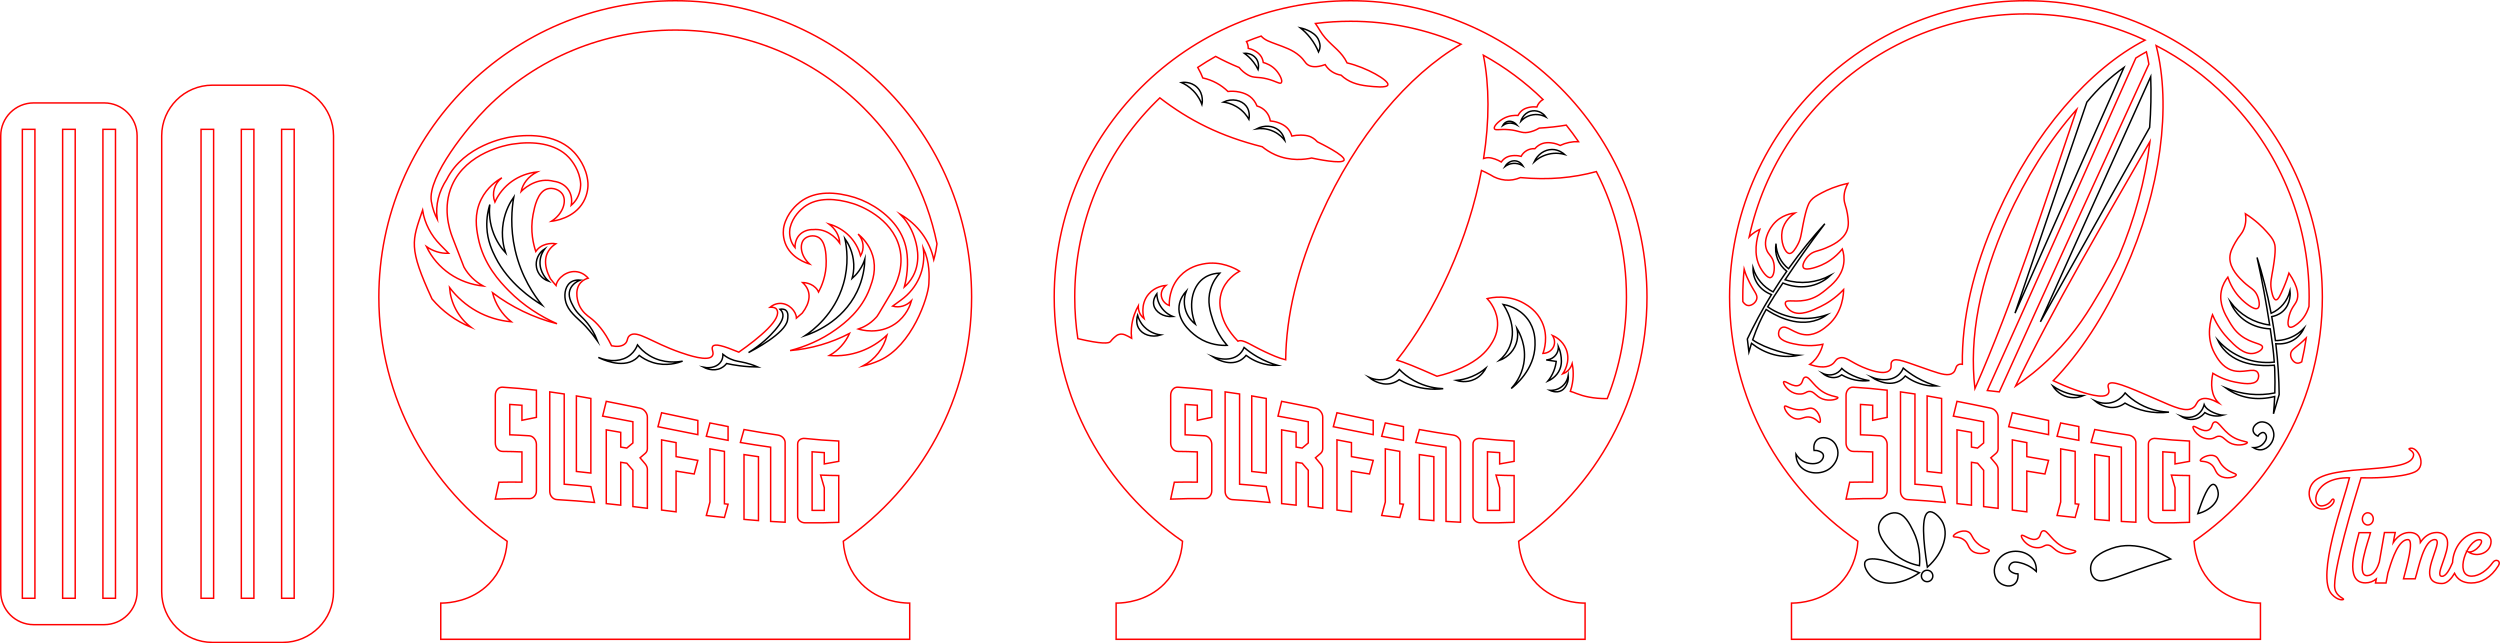
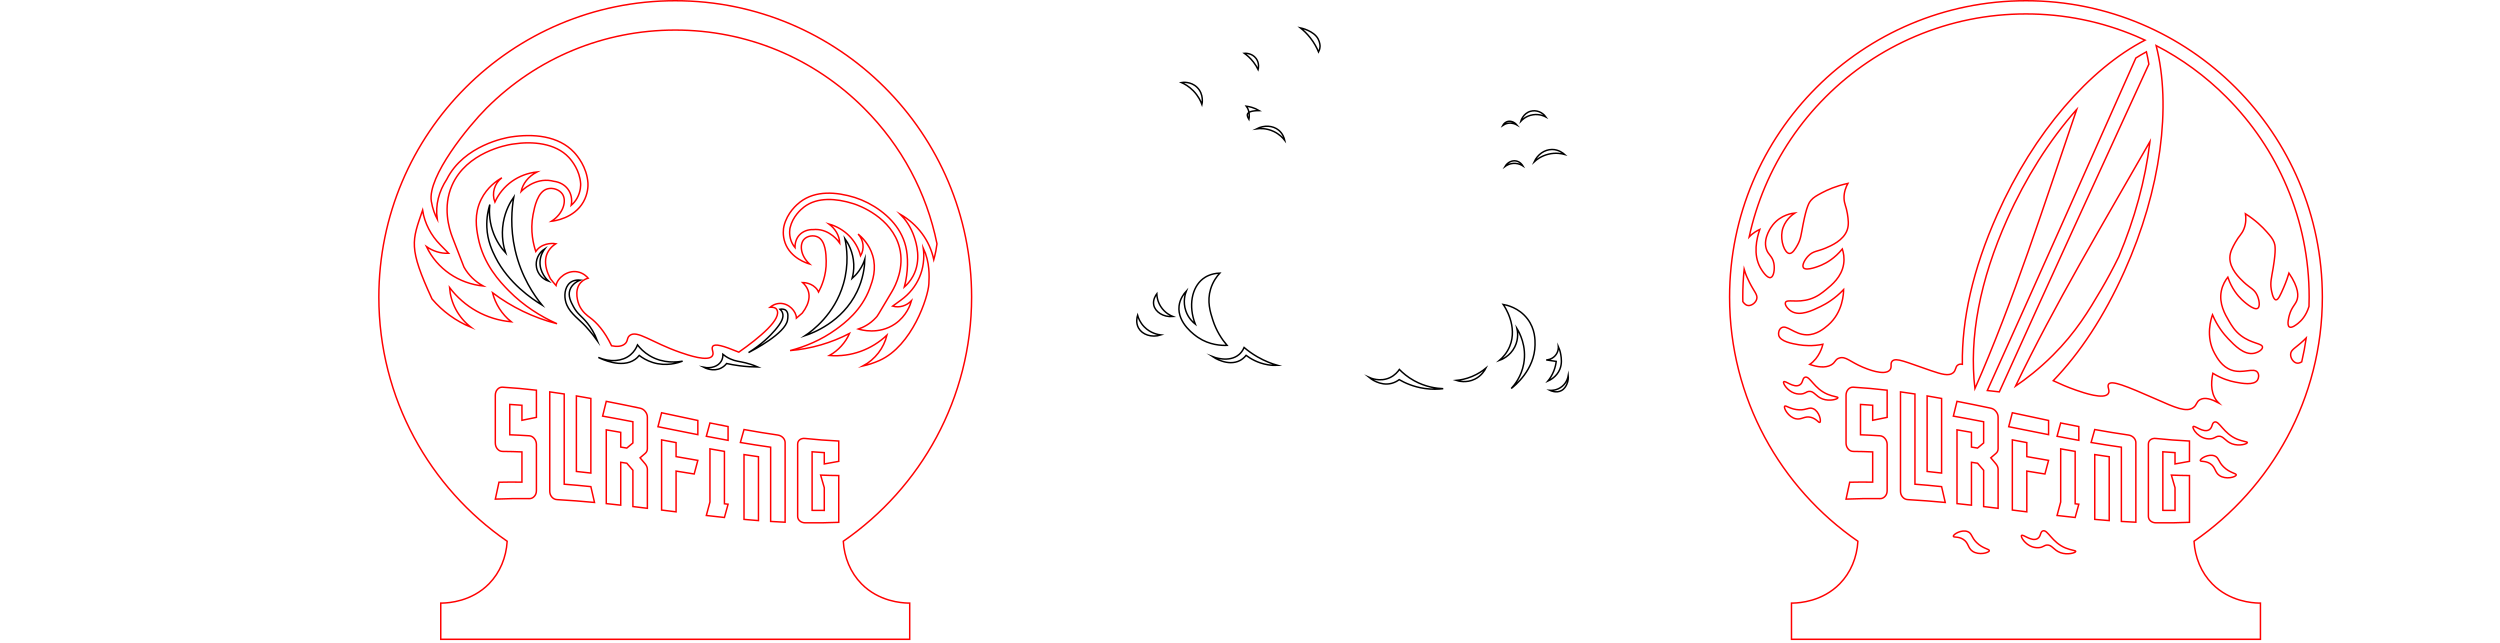
<svg xmlns="http://www.w3.org/2000/svg" version="1.1" id="Hawaii_Laser_Cut_01_3mm" x="0px" y="0px" viewBox="0 0 1691.299 435.091" enable-background="new 0 0 1691.299 435.091" xml:space="preserve">
-   <path fill="none" stroke="#FF0000" stroke-miterlimit="10" d="M225.639,400.331v-308.44c0-18.89-15.37-34.26-34.26-34.26  h-47.74c-18.89,0-34.25,15.37-34.25,34.26v308.44c0,18.89,15.36,34.26,34.25,34.26h47.74  C210.269,434.591,225.639,419.221,225.639,400.331z M136.011,404.741V246.111V87.481h8.504v317.259H136.011z   M163.262,404.741V246.111V87.481h8.504v317.259H163.262z M190.513,404.741V246.111V87.481h8.504v317.259  H190.513z" />
-   <path fill="none" stroke="#FF0000" stroke-miterlimit="10" d="M92.75,400.331v-308.44c0-12.3-9.97-22.26-22.26-22.26  h-47.74c-12.29,0-22.25,9.96-22.25,22.26v308.44c0,12.3,9.96,22.26,22.25,22.26h47.74  C82.78,422.591,92.75,412.631,92.75,400.331z M15.122,404.741V246.111V87.481h8.504v317.259H15.122z   M42.373,404.741V246.111V87.481h8.504v317.259H42.373z M69.624,404.741V246.111V87.481h8.504v317.259H69.624  z" />
  <path fill="none" stroke="#FF0000" stroke-miterlimit="10" d="M582.787,394.944  c-7.441-7.595-11.639-17.834-12.29-28.767c52.44-36.167,86.818-96.648,86.818-165.166  C657.315,90.275,567.54,0.5,456.805,0.5S256.294,90.275,256.294,201.01  c0,68.518,34.379,128.999,86.818,165.166c-0.651,10.933-4.849,21.172-12.29,28.767  c-11.801,12.046-27.312,12.935-31.376,13.043h-1.271v6.887V432.5h1.271h314.717h1.271v-17.626v-6.887h-1.271  C610.099,407.879,594.588,406.989,582.787,394.944z M399.726,329.215c0.823,3.571,1.647,7.142,2.47,10.704  c-8.452-0.794-16.894-1.448-25.335-1.915c-1.409-0.079-2.579-0.655-3.522-1.746  c-0.952-1.101-1.419-2.421-1.419-3.978V265.113c3.264,0.446,6.527,0.913,9.781,1.418v61.037  C387.713,328.025,393.714,328.59,399.726,329.215z M389.935,318.958v-51.107  c3.264,0.546,6.527,1.111,9.791,1.706v50.472C396.462,319.652,393.198,319.295,389.935,318.958z   M436.489,313.829c0.982,1.22,1.468,2.47,1.468,3.779v26.268c-3.264-0.407-6.527-0.794-9.791-1.18  v-24.532c-1.369-1.587-2.738-3.184-4.117-4.791c-1.369-0.208-2.738-0.417-4.117-0.625v29.006  c-3.254-0.367-6.517-0.714-9.781-1.052V290.795c3.264,0.546,6.527,1.111,9.781,1.686v9.97  c1.379,0.218,2.748,0.446,4.117,0.675c1.379-1.161,2.748-2.311,4.117-3.462v-14.344  c-6.825-1.319-13.66-2.609-20.485-3.809c0.823-3.353,1.647-6.686,2.47-9.999  c7.619,1.468,15.247,3.026,22.865,4.633c1.399,0.298,2.579,1.042,3.521,2.232  c0.942,1.2,1.419,2.47,1.419,3.839v21.238c0,1.359-0.486,2.46-1.468,3.284  c-1.151,0.982-2.311,1.974-3.472,2.976C434.177,311.091,435.338,312.46,436.489,313.829z   M472.101,311.458c-0.823,3.055-1.647,6.13-2.47,9.206c-4.077-0.645-8.164-1.3-12.251-1.964v27.567  c-3.264-0.397-6.527-0.803-9.791-1.21v-47.476c3.264,0.615,6.527,1.23,9.791,1.845v9.483  C462.29,309.762,467.201,310.625,472.101,311.458z M445.119,288.672  c0.823-3.154,1.647-6.299,2.47-9.434c8.174,1.746,16.348,3.512,24.512,5.218v9.593  C463.114,292.293,454.116,290.478,445.119,288.672z M480.295,339.621v-35.959  c3.264,0.585,6.527,1.151,9.791,1.706v35.454c0.823,0.099,1.647,0.188,2.47,0.288  c-0.823,2.986-1.647,5.972-2.47,8.978c-4.087-0.436-8.174-0.883-12.251-1.359  C478.658,345.682,479.471,342.646,480.295,339.621z M477.835,295.15c0.823-3.006,1.637-6.011,2.46-9.007  c4.087,0.833,8.174,1.647,12.261,2.43v9.325C487.646,297.015,482.735,296.092,477.835,295.15z   M500.869,299.346c0.823-2.926,1.647-5.853,2.47-8.759c7.619,1.379,15.237,2.639,22.865,3.73  c2.996,0.446,4.94,2.837,4.94,5.089v53.885c-3.264-0.149-6.527-0.318-9.791-0.526V302.53  C514.528,301.578,507.694,300.507,500.869,299.346z M513.12,308.978v43.221  c-3.264-0.248-6.527-0.526-9.781-0.823v-43.846C506.592,308.036,509.856,308.522,513.12,308.978z   M549.407,305.645v39.63c2.748,0.04,5.486,0.059,8.234,0.05v-15.376  c-0.823-2.827-1.647-5.674-2.47-8.531c4.087,0.169,8.174,0.268,12.251,0.298v31.654  c-7.618,0.347-15.237,0.436-22.865,0.317c-2.678-0.04-4.95-1.855-4.93-4.434V300.408  c-0.02-2.549,2.331-4.067,4.93-3.789c7.628,0.803,15.247,1.399,22.865,1.746v13.749  c-3.254,0.615-6.517,1.2-9.781,1.756v-7.658C554.892,306.052,552.154,305.863,549.407,305.645z   M628.389,192.122c-0.477,8.97-11.322,41.811-33.321,51.712c-4.156,1.865-8.015,3.026-11.269,3.77  c8.439-4.581,14.084-12.121,16.259-20.881c-10.329,9.707-24.127,14.954-38.955,13.789  c6.067-3.396,10.842-8.655,13.62-14.939c-12.229,6.353-25.909,10.414-40.215,11.606  c10.188-2.649,21-7.063,31.039-14.324c5.783-4.186,17.29-12.737,22.905-27.875  c1.885-5.069,4.702-12.995,1.895-22.22c-2.292-7.529-7.212-12.261-9.821-14.424  c3.693,3.95,4.501,9.889,1.677,14.731c-2.851-10.663-10.896-18.496-21.377-21.516  c4.136,3.13,6.998,7.549,7.271,12.856c-0.615-0.913-6.537-9.216-16.308-9.166  c-0.506,0-0.992,0.03-1.468,0.07c-3.67-0.149-7.192,1.19-9.474,3.64  c-1.994,2.143-3.055,5.158-3.016,8.521c-1.091-1.319-2.033-2.867-2.678-4.662  c-1.587-4.454-0.734-8.363-0.625-8.799c1.766-7.45,7.152-12.231,9.384-13.938  c9.091-6.983,22.034-5.834,33.073-2.381c0.177,0.065,0.087,0.036,1.151,0.367  c2.569,0.853,25.296,8.928,30.434,29.611c3.303,13.312-2.53,25.157-5.188,29.631  c-10.404,17.471-9.537,16.22-10.803,17.578c-4.067,4.474-8.779,6.656-11.854,7.728  c1.598,0.497,13.76,4.058,24.769-3.465c7.926-5.416,10.489-13.32,11.169-15.725  c-3.363,3.432-8.038,5.001-12.795,3.695l5.714-4.146c11.229-8.159,16.89-20.959,15.038-35.196  C629.153,177.57,628.667,186.865,628.389,192.122z M329.047,73.252  C363.171,39.128,408.544,20.34,456.805,20.34s93.634,18.788,127.758,52.913  c25.453,25.46,42.374,57.184,49.328,91.695c-0.199,1.559-0.451,3.164-0.77,4.816  c-0.405,2.094-0.881,4.06-1.394,5.913c-2.768-13.103-10.969-23.901-22.593-30.683  c3.065,3.164,7.093,8.293,9.454,15.544c1.151,3.536,5.03,15.324-0.923,26.298  c-1.901,3.505-4.248,5.901-5.853,7.323c2.731-10.303,2.618-20.699,0.913-27.53  c-0.854-3.422-2.129-6.57-3.802-9.533c-6.303-11.165-18.728-19.68-30.541-23.461  c-12.52-3.877-26.687-4.946-37.081,3.026c-2.113,1.617-8.779,7.212-10.952,16.358  c-0.367,1.548-1.061,6.101,0.764,11.229c3.76,10.535,15.088,13.927,16.546,14.344  c-6.2-5.714-6.845-13.312-3.68-16.715c2.137-2.305,6.27-2.967,9.186-1.577  c5.456,2.589,5.674,11.815,5.773,16.249c0.238,9.91-3.343,17.588-5.149,21.02  c-0.208-0.446-0.436-0.873-0.704-1.29c-3.333-5.059-9.612-5.148-10.098-5.148  c6.545,6.069,5.105,13.691-0.248,20.683c-1.2,1.121-2.51,2.262-3.938,3.422  c-0.057-4.537-5.079-10.158-11.17-9.979c-3.452,0.089-5.833,1.905-6.666,2.599  c1.607-0.079,3.512,0.099,4.365,1.319c4.404,6.279-11.894,19.512-25.504,29.065  c-10.981-4.513-16.08-5.833-17.618-3.958c-1.349,1.647,1.171,4.345-0.298,6.468  c-2.847,4.117-16.259-0.447-21.744-2.351c-19.374-6.736-29.075-15.287-34.095-11.467  c-2.242,1.706-0.972,3.898-3.531,5.882c-2.182,1.696-5.327,1.806-8.799,1.111  c-4.861-10.178-10.178-15.773-14.582-19.046c-1.567-1.171-5.456-3.849-7.499-8.819  c-0.248-0.605-3.73-9.424,1.181-14.84c1.686-1.865,3.779-2.668,5.079-3.035  c-0.814-0.962-3.194-3.482-7.113-4.256c-6.888-1.361-13.724,4.054-14.642,9.235  c-1.419-1.597-2.688-3.155-3.839-4.662c-4.742-8.964-4.953-17.966,3.69-23.619  c-0.556-0.099-7.738-1.21-12.499,3.918c-0.387,0.417-0.734,0.873-1.061,1.329  c-1.399-4.256-3.998-13.699-1.825-24.949c0.972-5.039,2.996-15.525,9.712-17.419  c3.71-1.04,8.216,0.593,10.168,3.561c2.956,4.484,0.764,13.025-7.4,18.352  c1.726-0.188,15.306-1.885,21.615-13.174c3.075-5.496,3.155-10.823,3.035-12.658  c-0.714-10.852-7.252-18.51-9.335-20.752c-10.53-11.307-27.638-12.786-43.032-10.396  c-2.897,0.452-31.482,5.409-43.165,28.645c-5.22,7.998-7.798,17.166-6.457,26.855  c-1.438-2.781-3.138-6.858-3.968-12.014C289.1,119.372,317.101,85.204,329.047,73.252z M292.264,202.25  c-16.069-34.863-13.533-39.184-6.378-60.045c1.387,8.942,5.725,17.047,11.924,23.351l5.714,5.823  c-5.512,0.187-10.677-1.489-15.025-4.557c7.26,15.225,21.979,24.985,38.436,26.688  c-5.525-3.053-9.964-7.312-13.055-12.816l-7.906-20.405c-2.172-5.615-6.557-20.237-0.218-34.789  c9.831-22.588,37.299-27.428,40.394-27.905c0.536-0.079,0.952-0.139,1.25-0.179  c12.851-1.979,28.396-0.613,37.398,9.047c2.212,2.381,7.43,8.878,8.015,17.707  c0.04,0.516,0.258,5.138-2.411,9.91c-1.081,1.925-2.45,3.512-3.948,4.811  c1.571-8.662-3.727-15.249-11.904-16.269c-0.536-0.149-1.091-0.268-1.667-0.367  c-11.12-1.934-19.473,6.398-20.356,7.311c1.152-5.282,4.769-10.132,10.763-13.253  c-12.614,1.398-23.253,8.897-28.51,20.415c-2.261-6.028-0.276-12.649,4.742-16.477  c-3.393,1.974-9.91,6.408-13.967,14.562c-4.98,9.979-3.293,19.562-2.123,25.702  c3.502,18.342,14.969,30.305,20.762,36.188c10.059,10.217,21.536,17.33,32.636,22.31  c-16.054-4.122-30.787-11.31-43.627-20.971c1.914,7.473,6.197,14.468,12.668,19.651  c-16.871-1.496-31.725-9.979-41.772-23.212c0.802,10.458,5.786,20.097,14.523,26.932  C308.362,217.186,299.332,210.592,292.264,202.25z M335.088,337.657c0.823-3.829,1.647-7.628,2.47-11.428  c5.178-0.129,10.366-0.139,15.545-0.05V305.725c-4.355-0.179-8.72-0.298-13.074-0.327  c-1.409-0.01-2.579-0.566-3.522-1.696c-0.952-1.131-1.419-2.47-1.419-4.027v-32.259  c0-1.547,0.466-2.877,1.419-3.968c0.942-1.081,2.113-1.587,3.522-1.498  c7.618,0.447,15.237,1.141,22.865,2.024v18.372c-3.264,0.615-6.527,1.28-9.791,1.994v-10.178  c-2.748-0.218-5.486-0.407-8.234-0.565v20.544c4.395,0.159,8.779,0.377,13.174,0.675  c1.339,0.089,2.48,0.724,3.432,1.885c0.942,1.171,1.419,2.5,1.419,4.008v31.188  c0,1.577-0.476,2.877-1.419,3.908c-0.952,1.042-2.093,1.557-3.432,1.528  C350.384,337.22,342.736,337.31,335.088,337.657z" />
  <path fill="none" stroke="#000000" stroke-miterlimit="10" d="M585.138,175.167c-0.179,5.536-1.222,13.567-5.333,22.111  c-9.995,20.768-30.221,28.143-35.111,29.778c4.735-3.187,19.864-14.238,25.889-35  c3.857-13.29,2.282-24.698,1-30.667c1.964,2.799,5.65,8.918,6,17.333c0.162,3.899-0.436,7.209-1.111,9.667  c1.43-1.25,3.152-2.999,4.778-5.333C583.316,180.087,584.473,177.253,585.138,175.167z M531.656,209.945  c-1.228-1.021-2.956-0.9-3.926-0.741c0.592,0.556,1.319,1.407,1.704,2.593  c0.971,2.991-0.757,6.495-5.111,11.556c-3.42,3.975-9.079,9.63-17.926,15.185  c3.329-1.714,24.894-12.982,26.37-22C533.032,214.925,533.585,211.547,531.656,209.945z M387.916,207.389  c-1.673-3.14-3.806-7.143-2.333-11.333c1.464-4.165,5.62-6.038,6.889-6.556  c-3.135-0.302-6.252,0.559-8.17,3.19c-2.788,3.824-2.623,9.49-0.813,13.67  c2.553,5.896,8.691,9.992,12.872,14.585c3.61,3.965,6.247,7.472,7.889,9.778  c-2.136-5.554-4.745-9.441-6.778-12C393.388,213.583,390.734,212.679,387.916,207.389z M365.36,176.611  c0.31-4.041,2.171-6.942,3.185-8.296c-4.28,2.746-6.49,7.757-5.586,12.605  c0.802,4.305,3.945,7.869,8.179,9.321C370.368,189.549,364.768,184.343,365.36,176.611z M347.582,133.278  c-2.167,3.098-5.709,9.033-7.111,17.333c-1.569,9.289,0.348,16.776,1.556,20.444  c-2.436-2.675-6.454-7.784-8.889-15.333c-2.384-7.391-2.163-13.756-1.778-17.333  c-1.072,3.469-2.286,8.814-2,15.333c0.409,9.316,3.661,15.99,5.778,20.222  c8.838,17.666,25.035,28.478,31.556,32.444c-5.211-6.404-14.067-19.039-18.222-37.333  C345.014,153.836,346.239,140.989,347.582,133.278z M439.434,240.611c-3.807-2.293-6.436-5.064-8.148-7.259  c-0.833,2.069-2.26,4.591-4.741,6.667c-5.486,4.59-13.885,5.126-21.778,1.778  c1.816,0.922,15.799,7.798,24.889,1.333c0.946-0.673,1.908-1.539,2.815-2.667  c2.065,1.592,5.078,3.494,9.037,4.741c9.265,2.918,17.351,0.252,20.296-0.889  C458.678,244.896,448.875,246.296,439.434,240.611z M494.101,242.833c-2.313-1.049-4.012-2.284-5.037-3.111  c0.035,1.3-0.157,3.073-1.185,4.741c-2.09,3.391-6.808,5.002-11.852,4  c0.766,0.404,6.35,3.235,11.704,0.593c1.81-0.893,3.044-2.141,3.827-3.127  c2.664,0.578,5.542,1.094,8.618,1.497c4.555,0.598,8.781,0.849,12.593,0.889  c-3.457-1.502-6.348-2.337-8.296-2.815C500.1,244.427,497.702,244.466,494.101,242.833z" />
-   <path fill="none" stroke="#FF0000" stroke-miterlimit="10" d="M1039.684,394.94  c-7.44-7.59-11.64-17.83-12.29-28.76c52.44-36.17,86.82-96.65,86.82-165.17  C1114.214,90.27,1024.444,0.5,913.704,0.5S713.194,90.27,713.194,201.01c0,68.52,34.38,129,86.82,165.17  c-0.65,10.93-4.85,21.17-12.29,28.76c-11.8,12.05-27.31,12.94-31.38,13.05h-1.27V432.5h317.26  v-24.51h-1.27C1066.994,407.88,1051.484,406.99,1039.684,394.94z M1043.874,67.3  c-1.89,1.14-3.39,2.91-4.16,5.08c-1.07-0.12-2.64-0.19-4.49,0.12c-3.6,0.6-6.35,2-8.25,5.6  c-2.13-0.14-6.1-0.07-10.05,2.19c-3.11,1.78-6.68,5.2-5.94,6.8c0.61,1.34,3.58,0.1,9.93,0.65  c6.73,0.57,8.34,2.59,12.93,1.78c2.6-0.46,5.13-1.41,7.48-2.86c6.46-0.36,12.52-1.04,18.29-2.01  c2.92,3.63,5.68,7.36,8.29,11.17c-4.38-0.13-8.62,0.77-12.44,2.58c-1.3-0.64-3.35-1.45-5.97-1.75  c-4.26-0.5-7.89,0.32-11.13,3.94c-3.85-0.26-7.49,1.76-9.3,5.18c-1.04-0.27-2.58-0.57-4.45-0.53  c-3.65,0.07-6.58,1.05-8.98,4.34c-2.42-1.47-6.19-2.93-8.87-2.92c-0.64,0.01-1.74,0.08-3.09,0.53  c4.02-25.51,3.95-49.43-0.15-69.85C1018.084,45.37,1031.654,55.4,1043.874,67.3z M819.794,282.34  c-3.27,0.62-6.53,1.28-9.79,2V274.16c-2.75-0.22-5.49-0.41-8.24-0.57v20.55  c4.4,0.16,8.78,0.38,13.18,0.67c1.34,0.09,2.48,0.73,3.43,1.89  c0.94,1.17,1.42,2.5,1.42,4.01v31.18c0,1.58-0.48,2.88-1.42,3.91  c-0.95,1.04-2.09,1.56-3.43,1.53c-7.66-0.11-15.31-0.02-22.96,0.33  c0.83-3.83,1.65-7.63,2.47-11.43c5.18-0.13,10.37-0.14,15.55-0.05V305.72  c-4.36-0.17-8.72-0.29-13.08-0.32c-1.41-0.01-2.58-0.57-3.52-1.7  c-0.95-1.13-1.42-2.47-1.42-4.03V267.41c0-1.54,0.47-2.87,1.42-3.96c0.94-1.09,2.11-1.59,3.52-1.5  c7.62,0.44,15.24,1.14,22.87,2.02V282.34z M826.184,198.36c2.67-9.14,10.27-13.71,12.38-14.89  c-2.67-1.66-12.58-7.38-24.88-4.84c-2.89,0.59-9.63,2.08-15.27,8.04c-7.47,7.9-7.44,17.79-7.38,20.01  c-3.24-1.2-5.39-4.15-5.42-7.35c-0.03-3.71,2.82-5.98,3.16-6.25  c-1.25,0.1-7.39,0.73-11.78,5.97c-5.89,7.01-3.26,15.85-3.06,16.47c-0.69-0.56-1.56-1.42-2.31-2.63  c-1.5-2.45-1.59-4.89-1.55-6c-1.63,2.89-4.07,8.12-4.64,15.08c-0.2,2.45-0.13,4.75,0.11,6.86  c-3.6-2.05-5.81-3.41-8.67-2.53c-0.63,0.2-1.1,0.45-1.49,0.73c-2.43,1.79-3.86,3.65-4.09,3.98  c-1,1.42-5.87,1.87-22.12-1.92c-1.38-9.21-2.09-18.59-2.09-28.08c0-49.85,19.41-96.71,54.66-131.96  c0.96-0.96,1.93-1.91,2.91-2.85c19.93,15.33,41.06,26.01,69.29,33.09c2.21,1.81,5.08,3.77,8.68,5.37  c10.45,4.63,20.32,3.2,24.74,2.24c2.36,0.51,20.88,4.43,21.92,1.41c1.04-3-15.82-11.27-18.02-12.34  c-2.13-2.39-4.32-3.35-5.43-3.74c-3.22-1.13-8.36-0.96-11.88-0.21c-1.51-4.95-4.62-7.36-8.98-8.98  c-2.24-0.83-4.22-1.12-5.58-1.22c-0.74-4.87-4.27-8.83-9-10.12c-2.39-5.72-6.4-8.22-11.74-9.41  c-3.27-0.73-6.07-0.61-7.9-0.4c-4.59-4.5-10.4-7.73-17.04-9.16c-0.69-1.82-1.89-4.52-3.41-7.14  c3.94-2.64,7.98-5.11,12.1-7.43c4.92,2.66,10.17,5.15,15.86,7.49c1.75,2.14,3.83,3.87,6.13,5.15  c4.07,2.27,6.25,0.9,12.8,2.56c6.18,1.57,8.58,3.71,9.59,2.65c1.22-1.27-1.02-5.67-3.38-8.37  c-2.99-3.44-6.72-4.8-8.77-5.37c-0.61-4.03-2.76-6.25-5.96-8c-1.65-0.9-3.16-1.34-4.2-1.58  c-0.01-1.65-0.46-3.21-1.21-4.6c3.27-1.33,6.58-2.56,9.92-3.7c2.51,2.82,5.72,3.77,10.11,5.43  c5.54,2.09,11.02,3.75,15.82,7.91c3.59,3.11,3.57,4.77,5.78,6.17c1.94,1.22,5.32,2.08,11.58-0.19  c2.43,3.97,6.35,6.4,10.8,7.14c4.87,4.62,10.73,6.53,17.95,7.33c4.44,0.49,13,1.44,13.7-0.77  c0.92-2.95-14.41-11.81-27.59-14.86c-3.65-7.55-9.35-10.76-14.67-16.79c-3.11-3.53-4.57-6.81-6.73-9.88  c7.82-0.98,15.76-1.49,23.77-1.49c26.14,0,51.46,5.34,74.71,15.51  c-35.65,20.66-71.1,62.43-94.84,115.71c-16.05,35.91-23.48,68.51-23.8,97.79  c-4.62-1.07-9.71-3.42-13.85-5.34c-9.78-4.53-15.1-8.92-18.44-7.25c-7.06-7.37-9.63-13.32-10.85-17.63  C825.704,209.91,824.364,204.6,826.184,198.36z M856.624,269.56v50.47c-3.26-0.38-6.53-0.73-9.79-1.07  v-51.11C850.094,268.4,853.364,268.96,856.624,269.56z M833.764,338  c-1.41-0.08-2.58-0.65-3.53-1.74c-0.95-1.1-1.41-2.42-1.41-3.98v-67.17  c3.26,0.45,6.52,0.92,9.78,1.42v61.04c6.01,0.45,12.01,1.02,18.02,1.64  c0.82,3.58,1.65,7.15,2.47,10.71C850.644,339.12,842.204,338.47,833.764,338z M894.854,303.45  c0,1.36-0.48,2.46-1.47,3.29c-1.15,0.98-2.31,1.97-3.47,2.97c1.16,1.38,2.32,2.75,3.47,4.12  c0.99,1.22,1.47,2.47,1.47,3.78V343.88c-3.26-0.41-6.53-0.8-9.79-1.18V318.16  c-1.37-1.58-2.74-3.18-4.12-4.79c-1.36-0.21-2.73-0.41-4.11-0.62v29  c-3.26-0.36-6.52-0.71-9.78-1.05v-49.9c3.26,0.54,6.52,1.11,9.78,1.68v9.97  c1.38,0.22,2.75,0.45,4.11,0.68c1.38-1.17,2.75-2.32,4.12-3.47v-14.34  c-6.82-1.32-13.66-2.61-20.48-3.81c0.82-3.35,1.64-6.69,2.47-10c7.62,1.47,15.24,3.03,22.86,4.63  c1.4,0.3,2.58,1.05,3.52,2.24c0.95,1.2,1.42,2.47,1.42,3.83V303.45z M926.534,320.66  c-4.08-0.64-8.17-1.3-12.25-1.96v27.57c-3.27-0.4-6.53-0.81-9.8-1.21v-47.48  c3.27,0.62,6.53,1.23,9.8,1.85V308.91c4.91,0.85,9.82,1.72,14.72,2.55  C928.174,314.51,927.354,317.59,926.534,320.66z M929.004,294.05c-8.99-1.76-17.99-3.57-26.99-5.38  c0.83-3.15,1.65-6.3,2.47-9.43c8.18,1.74,16.35,3.51,24.52,5.22V294.05z M946.984,350.09  c-4.09-0.44-8.17-0.89-12.25-1.36c0.82-3.05,1.64-6.08,2.46-9.11V303.66  c3.26,0.59,6.53,1.15,9.79,1.71v35.45c0.82,0.1,1.65,0.19,2.47,0.29  C948.634,344.09,947.804,347.08,946.984,350.09z M949.454,297.9c-4.91-0.89-9.82-1.81-14.72-2.75  c0.82-3.01,1.64-6.01,2.46-9.01c4.09,0.84,8.17,1.65,12.26,2.43V297.9z M970.024,352.2  c-3.27-0.25-6.53-0.53-9.79-0.82V307.53c3.26,0.51,6.52,0.99,9.79,1.45V352.2z   M988.044,353.29c-3.26-0.15-6.53-0.32-9.79-0.53V302.53c-6.83-0.95-13.66-2.02-20.49-3.18  c0.83-2.93,1.65-5.86,2.47-8.76c7.62,1.38,15.24,2.64,22.87,3.73c3,0.44,4.94,2.83,4.94,5.09  V353.29z M972.154,254.54c-0.24-0.1-0.47-0.2-0.71-0.31c-13.04-5.74-21.39-9.25-26.41-10.54  c12.93-16.33,24.76-35.99,35.2-59.28c10.46-23.25,17.78-46.7,22.02-69.11  c1.7,0.74,3.63,1.66,5.98,2.94c6.13,4.04,13.62,4.8,20.36,1.9c19.29,1.73,35.48,0.22,51.38-4.06  c13.3,25.97,20.35,54.91,20.35,84.93c0,23.89-4.47,47.1-13,68.67  c-9.61,0.06-16.27-1.68-20.78-3.46c-1.23-0.49-2.65-1.06-4.18-1.49  c0.33-0.96,0.62-1.96,0.88-3c1.68-6.78,1.02-12.51,0.39-15.77  c-0.32,1.07-1.17,3.35-3.37,5.19c-1.1,0.92-2.2,1.45-3.03,1.76  c0.38-0.52,5.69-8.07,2.33-16.58c-2.51-6.36-8.12-8.91-9.28-9.4  c0.24,0.36,2.22,3.42,1.01,6.93c-1.04,3.02-4.02,5.14-7.47,5.25  c0.77-2.09,3.93-11.46-0.65-21.32c-3.45-7.44-9.37-10.99-11.93-12.48c-10.85-6.3-22.06-4.03-25.13-3.3  c1.63,1.79,7.39,8.53,7.02,18.05c-0.25,6.5-3.21,11.1-5.13,13.91c-2.8,4.1-7.79,9.59-18.99,14.82  C983.294,251.47,977.604,253.3,972.154,254.54z M1024.324,312.11c-3.26,0.62-6.52,1.2-9.78,1.76  v-7.66c-2.75-0.16-5.49-0.35-8.24-0.56v39.63c2.75,0.03,5.49,0.05,8.24,0.04v-15.37  c-0.83-2.83-1.65-5.68-2.47-8.53c4.08,0.17,8.17,0.27,12.25,0.3V353.37  c-7.62,0.35-15.24,0.44-22.87,0.32c-2.68-0.04-4.95-1.86-4.93-4.44v-48.84  c-0.02-2.55,2.33-4.07,4.93-3.79c7.63,0.8,15.25,1.4,22.87,1.74V312.11z" />
-   <path fill="none" stroke="#000000" stroke-miterlimit="10" d="M807.26,61.389c-2.945-3.001-6.006-4.665-8-5.556  c0.599-0.101,6.243-0.953,10.556,3.222c4.868,4.713,3.409,11.347,3.333,11.667  C812.357,68.56,810.692,64.886,807.26,61.389z M879.704,18.833c1.98,1.566,4.357,3.744,6.667,6.667  c2.823,3.571,4.575,7.027,5.667,9.667c0.392-0.775,0.953-2.136,1-3.889c0-0,0.064-2.388-1.333-5  C888.805,20.859,880.331,18.966,879.704,18.833z M785.26,207.352c-2.247-3.537-2.604-6.98-2.667-8.593  c-0.624,0.834-2.805,3.957-2.074,7.556c0.939,4.621,6.345,8.373,13.037,7.852  C792.101,213.593,788.076,211.785,785.26,207.352z M769.593,213.278c-0.324,1.065-1.392,5.036,0.667,8.667  c2.535,4.471,8.811,6.66,15.111,4.667c-1.686-0.202-7.003-1.059-11.333-5.556  C771.24,218.15,770.083,215,769.593,213.278z M1025.741,108.907c-2.832-0.565-5.891,0.902-7.556,3.704  c0.765-0.558,3.354-2.297,6.963-2.074c2.462,0.152,4.254,1.147,5.111,1.704  C1029.999,111.802,1028.551,109.468,1025.741,108.907z M1037.89,109.5c1.428-1.323,4.665-3.968,9.63-5.185  c4.98-1.221,9.085-0.367,10.963,0.148c-0.943-0.83-4.066-3.36-8.518-3.333  C1044.934,101.16,1040.223,104.442,1037.89,109.5z M1037.075,77.648c4.345-0.666,7.664,0.912,8.741,1.482  c-2.404-3.37-6.577-4.9-10.37-3.852c-5.009,1.384-6.52,6.48-6.593,6.741  C1029.653,81.155,1032.445,78.358,1037.075,77.648z M1026.149,84.49c-1.797-2.135-4.484-2.981-6.667-2.167  c-1.63,0.608-2.477,1.957-2.778,2.5c0.694-0.474,1.824-1.106,3.333-1.389  C1023.013,82.877,1025.384,84.064,1026.149,84.49z M830.112,233.648c-3.515-4.129-7.275-9.831-9.63-17.185  c-1.705-5.324-4.011-12.526-1.482-20.889c1.552-5.13,4.331-8.739,6.222-10.815  c-6.155,0.235-9.814,2.614-11.407,3.852c-7.62,5.92-9.966,18.343-5.185,30.667  c-1.438-1.13-4.671-3.99-6.37-8.889c-2.227-6.418-0.3-11.944,0.296-13.482  c-1.695,1.855-4.325,5.323-4.889,10.074c-1.393,11.726,11.117,20.141,12.889,21.333  C818.239,233.483,826.294,233.784,830.112,233.648z M946.704,249.945c-0.943,1.391-2.964,3.933-6.445,5.556  c-6.653,3.101-13.085,0.252-14.111-0.222c0.974,0.805,7.456,5.999,15.111,4.111  c2.268-0.559,4.048-1.594,5.333-2.556c3.663,2.116,9.584,4.907,17.333,6  c4.899,0.691,9.168,0.511,12.444,0.111c-4.301-0.155-11.836-1.031-19.778-5.444  C952.233,255.077,948.983,252.272,946.704,249.945z M1047.149,257.833c1.445-0.65,6.02-2.933,8.111-8  c1.596-3.866,1.013-7.576,0.667-9.778c-0.381-2.422-1.089-4.356-1.667-5.667  c0.035,0.545,0.187,3.697-2.222,6.333c-2.363,2.585-5.438,2.757-6,2.778c2.259,0.333,4.518,0.667,6.778,1  c-0.206,1.738-0.655,4.025-1.667,6.556C1049.94,254.08,1048.374,256.335,1047.149,257.833z M844.927,80.722  c0.188-1.004,0.89-5.349-1.778-8.889c-3.122-4.143-9.616-5.532-15.555-2.778  c2.053,0.272,5.314,0.975,8.778,3C841.225,74.894,843.808,78.771,844.927,80.722z M1016.927,205.945  c0.948,1.353,10.037,14.764,4.444,28.333c-1.845,4.475-4.715,7.583-7,9.556  c1.27-0.452,7.221-2.723,10.444-9.222c2.773-5.592,1.789-10.811,1.444-12.333  c1.456,2.379,6.811,11.753,4.556,23.889c-1.605,8.638-6.254,14.306-8.444,16.667  c2.336-1.815,15.855-12.659,16.111-29.444c0.05-3.266,0.164-10.747-5.111-17.667  C1027.571,208.113,1019.192,206.347,1016.927,205.945z M1060.927,254.241  c-0.161,0.939-0.873,4.431-4.074,7.111c-3.481,2.914-7.423,2.79-8.296,2.741  c0.487,0.239,4.296,2.031,7.778,0.148c2.129-1.151,3.084-3.108,3.556-4.074  C1061.117,257.652,1061.033,255.31,1060.927,254.241z M985.223,257.352  c1.175,0.378,6.73,2.029,12.593-0.889c4.599-2.289,6.73-6.068,7.407-7.408  c-2.055,1.699-5.16,3.892-9.333,5.63C991.673,256.441,987.892,257.096,985.223,257.352z M848.038,42.056  c1.377,1.787,2.38,3.513,3.111,5c0.132-0.496,1.042-4.169-1.333-7.444c-2.854-3.935-7.753-3.578-8-3.556  C843.615,37.344,845.898,39.279,848.038,42.056z M865.038,88.055c-3.91-3.193-9.806-3.534-15-0.889  c1.914-0.261,6.583-0.632,11.667,1.778c3.898,1.848,6.278,4.495,7.444,6  C868.832,93.548,867.898,90.391,865.038,88.055z M841.671,235.085c-0.999,2.324-2.323,3.783-3.333,4.667  c-6.786,5.935-17.507,1.756-18,1.556c0.687,0.466,10.43,6.865,18.556,2.556  c1.185-0.628,2.683-1.669,4.111-3.445c2.873,2.144,7.818,5.179,14.555,6.333  c2.515,0.431,4.809,0.519,6.778,0.445c-3.813-1.088-8.579-2.849-13.667-5.778  C847.047,239.332,844.06,237.112,841.671,235.085z" />
+   <path fill="none" stroke="#000000" stroke-miterlimit="10" d="M807.26,61.389c-2.945-3.001-6.006-4.665-8-5.556  c0.599-0.101,6.243-0.953,10.556,3.222c4.868,4.713,3.409,11.347,3.333,11.667  C812.357,68.56,810.692,64.886,807.26,61.389z M879.704,18.833c1.98,1.566,4.357,3.744,6.667,6.667  c2.823,3.571,4.575,7.027,5.667,9.667c0.392-0.775,0.953-2.136,1-3.889c0-0,0.064-2.388-1.333-5  C888.805,20.859,880.331,18.966,879.704,18.833z M785.26,207.352c-2.247-3.537-2.604-6.98-2.667-8.593  c-0.624,0.834-2.805,3.957-2.074,7.556c0.939,4.621,6.345,8.373,13.037,7.852  C792.101,213.593,788.076,211.785,785.26,207.352z M769.593,213.278c-0.324,1.065-1.392,5.036,0.667,8.667  c2.535,4.471,8.811,6.66,15.111,4.667c-1.686-0.202-7.003-1.059-11.333-5.556  C771.24,218.15,770.083,215,769.593,213.278z M1025.741,108.907c-2.832-0.565-5.891,0.902-7.556,3.704  c0.765-0.558,3.354-2.297,6.963-2.074c2.462,0.152,4.254,1.147,5.111,1.704  C1029.999,111.802,1028.551,109.468,1025.741,108.907z M1037.89,109.5c1.428-1.323,4.665-3.968,9.63-5.185  c4.98-1.221,9.085-0.367,10.963,0.148c-0.943-0.83-4.066-3.36-8.518-3.333  C1044.934,101.16,1040.223,104.442,1037.89,109.5z M1037.075,77.648c4.345-0.666,7.664,0.912,8.741,1.482  c-2.404-3.37-6.577-4.9-10.37-3.852c-5.009,1.384-6.52,6.48-6.593,6.741  C1029.653,81.155,1032.445,78.358,1037.075,77.648z M1026.149,84.49c-1.797-2.135-4.484-2.981-6.667-2.167  c-1.63,0.608-2.477,1.957-2.778,2.5c0.694-0.474,1.824-1.106,3.333-1.389  C1023.013,82.877,1025.384,84.064,1026.149,84.49z M830.112,233.648c-3.515-4.129-7.275-9.831-9.63-17.185  c-1.705-5.324-4.011-12.526-1.482-20.889c1.552-5.13,4.331-8.739,6.222-10.815  c-6.155,0.235-9.814,2.614-11.407,3.852c-7.62,5.92-9.966,18.343-5.185,30.667  c-1.438-1.13-4.671-3.99-6.37-8.889c-2.227-6.418-0.3-11.944,0.296-13.482  c-1.695,1.855-4.325,5.323-4.889,10.074c-1.393,11.726,11.117,20.141,12.889,21.333  C818.239,233.483,826.294,233.784,830.112,233.648z M946.704,249.945c-0.943,1.391-2.964,3.933-6.445,5.556  c-6.653,3.101-13.085,0.252-14.111-0.222c0.974,0.805,7.456,5.999,15.111,4.111  c2.268-0.559,4.048-1.594,5.333-2.556c3.663,2.116,9.584,4.907,17.333,6  c4.899,0.691,9.168,0.511,12.444,0.111c-4.301-0.155-11.836-1.031-19.778-5.444  C952.233,255.077,948.983,252.272,946.704,249.945z M1047.149,257.833c1.445-0.65,6.02-2.933,8.111-8  c1.596-3.866,1.013-7.576,0.667-9.778c-0.381-2.422-1.089-4.356-1.667-5.667  c0.035,0.545,0.187,3.697-2.222,6.333c-2.363,2.585-5.438,2.757-6,2.778c2.259,0.333,4.518,0.667,6.778,1  c-0.206,1.738-0.655,4.025-1.667,6.556C1049.94,254.08,1048.374,256.335,1047.149,257.833z M844.927,80.722  c0.188-1.004,0.89-5.349-1.778-8.889c2.053,0.272,5.314,0.975,8.778,3C841.225,74.894,843.808,78.771,844.927,80.722z M1016.927,205.945  c0.948,1.353,10.037,14.764,4.444,28.333c-1.845,4.475-4.715,7.583-7,9.556  c1.27-0.452,7.221-2.723,10.444-9.222c2.773-5.592,1.789-10.811,1.444-12.333  c1.456,2.379,6.811,11.753,4.556,23.889c-1.605,8.638-6.254,14.306-8.444,16.667  c2.336-1.815,15.855-12.659,16.111-29.444c0.05-3.266,0.164-10.747-5.111-17.667  C1027.571,208.113,1019.192,206.347,1016.927,205.945z M1060.927,254.241  c-0.161,0.939-0.873,4.431-4.074,7.111c-3.481,2.914-7.423,2.79-8.296,2.741  c0.487,0.239,4.296,2.031,7.778,0.148c2.129-1.151,3.084-3.108,3.556-4.074  C1061.117,257.652,1061.033,255.31,1060.927,254.241z M985.223,257.352  c1.175,0.378,6.73,2.029,12.593-0.889c4.599-2.289,6.73-6.068,7.407-7.408  c-2.055,1.699-5.16,3.892-9.333,5.63C991.673,256.441,987.892,257.096,985.223,257.352z M848.038,42.056  c1.377,1.787,2.38,3.513,3.111,5c0.132-0.496,1.042-4.169-1.333-7.444c-2.854-3.935-7.753-3.578-8-3.556  C843.615,37.344,845.898,39.279,848.038,42.056z M865.038,88.055c-3.91-3.193-9.806-3.534-15-0.889  c1.914-0.261,6.583-0.632,11.667,1.778c3.898,1.848,6.278,4.495,7.444,6  C868.832,93.548,867.898,90.391,865.038,88.055z M841.671,235.085c-0.999,2.324-2.323,3.783-3.333,4.667  c-6.786,5.935-17.507,1.756-18,1.556c0.687,0.466,10.43,6.865,18.556,2.556  c1.185-0.628,2.683-1.669,4.111-3.445c2.873,2.144,7.818,5.179,14.555,6.333  c2.515,0.431,4.809,0.519,6.778,0.445c-3.813-1.088-8.579-2.849-13.667-5.778  C847.047,239.332,844.06,237.112,841.671,235.085z" />
  <path fill="none" stroke="#FF0000" stroke-miterlimit="10" d="M1496.587,394.944  c-7.441-7.595-11.639-17.834-12.29-28.767c52.44-36.167,86.818-96.648,86.818-165.166  C1571.115,90.275,1481.34,0.5,1370.604,0.5s-200.511,89.775-200.511,200.51  c0,68.518,34.379,128.999,86.818,165.166c-0.651,10.933-4.849,21.172-12.29,28.767  c-11.801,12.046-27.312,12.935-31.376,13.043h-1.271v6.887V432.5h1.271h314.717h1.271v-17.626v-6.887  h-1.271C1523.899,407.879,1508.388,406.989,1496.587,394.944z M1313.525,329.215  c0.823,3.571,1.647,7.142,2.47,10.704c-8.452-0.794-16.894-1.448-25.336-1.915  c-1.408-0.079-2.579-0.655-3.521-1.746c-0.952-1.101-1.418-2.421-1.418-3.978V265.113  c3.264,0.446,6.527,0.913,9.781,1.418v61.037C1301.512,328.025,1307.514,328.59,1313.525,329.215z   M1303.734,318.958v-51.107c3.264,0.546,6.527,1.111,9.791,1.706v50.472  C1310.261,319.652,1306.998,319.295,1303.734,318.958z M1346.816,276.144  c1.399,0.298,2.579,1.042,3.522,2.232c0.942,1.2,1.419,2.47,1.419,3.839v21.238  c0,1.359-0.486,2.46-1.468,3.284c-1.151,0.982-2.311,1.974-3.472,2.976  c1.161,1.379,2.321,2.748,3.472,4.117c0.982,1.22,1.468,2.47,1.468,3.779v26.268  c-3.264-0.407-6.527-0.794-9.791-1.18v-24.532c-1.369-1.587-2.738-3.184-4.117-4.791  c-1.369-0.208-2.738-0.417-4.117-0.625v29.006c-3.254-0.367-6.517-0.714-9.781-1.052V290.795  c3.264,0.546,6.527,1.111,9.781,1.686v9.97c1.379,0.218,2.748,0.446,4.117,0.675  c1.379-1.161,2.748-2.311,4.117-3.462v-14.344c-6.825-1.319-13.66-2.609-20.485-3.809  c0.823-3.353,1.647-6.686,2.47-9.999C1331.569,272.979,1339.198,274.537,1346.816,276.144z   M1357.956,148.187c12.34-27.706,28.5-53.25,46.733-73.893c0.079-0.099,0.169-0.188,0.258-0.278  c-21.982,64.33-42.953,130.069-68.884,188.884C1332.046,228.31,1339.386,189.741,1357.956,148.187z   M1331.312,359.719c2.827,1.21,2.281,3.75,5.892,7.321c4.285,4.246,8.769,4.345,8.601,5.525  c-0.218,1.448-7.132,3.303-11.398,0.337c-3.264-2.281-2.49-5.644-6.269-8.035  c-3.333-2.113-6.497-1.091-6.656-2.044C1321.273,361.514,1327.145,357.943,1331.312,359.719z   M1394.094,339.621v-35.959c3.264,0.585,6.527,1.151,9.791,1.706v35.454  c0.823,0.099,1.647,0.188,2.47,0.288c-0.823,2.986-1.647,5.972-2.47,8.978  c-4.087-0.436-8.174-0.883-12.251-1.359C1392.458,345.682,1393.271,342.646,1394.094,339.621z   M1391.634,295.15c0.823-3.006,1.637-6.011,2.46-9.007c4.087,0.833,8.174,1.647,12.261,2.43v9.325  C1401.445,297.015,1396.535,296.092,1391.634,295.15z M1397.368,370.73  c3.938,1.607,6.984,1.617,6.944,2.311c-0.05,0.913-5.476,2.599-10.356,0.843  c-4.762-1.706-5.773-5.525-9.265-5.138c-1.954,0.218-2.48,1.547-5.396,1.766  c-0.526,0.03-2.371,0.129-4.404-0.556c-4.851-1.637-8.055-6.765-7.281-7.718  c0.913-1.121,6.726,4.385,10.694,2.202c2.579-1.418,1.786-4.652,3.75-5.287  C1385.325,358.102,1388.142,366.94,1397.368,370.73z M1385.901,311.458  c-0.823,3.055-1.647,6.13-2.47,9.206c-4.077-0.645-8.164-1.3-12.251-1.964v27.567  c-3.264-0.397-6.527-0.803-9.791-1.21v-47.476c3.264,0.615,6.527,1.23,9.791,1.845v9.483  C1376.09,309.762,1381,310.625,1385.901,311.458z M1385.901,294.049  c-8.987-1.756-17.985-3.571-26.982-5.377c0.823-3.154,1.647-6.299,2.47-9.434  c8.174,1.746,16.348,3.512,24.512,5.218V294.049z M1414.668,299.346  c0.823-2.926,1.647-5.853,2.47-8.759c7.619,1.379,15.237,2.639,22.865,3.73  c2.996,0.446,4.94,2.837,4.94,5.089v53.885c-3.264-0.149-6.527-0.318-9.791-0.526V302.53  C1428.328,301.578,1421.493,300.507,1414.668,299.346z M1426.919,308.978v43.221  c-3.264-0.248-6.527-0.526-9.781-0.823v-43.846C1420.392,308.036,1423.656,308.522,1426.919,308.978z   M1463.206,305.645v39.63c2.748,0.04,5.486,0.059,8.234,0.05v-15.376  c-0.823-2.827-1.647-5.674-2.47-8.531c4.087,0.169,8.174,0.268,12.251,0.298v31.654  c-7.618,0.347-15.237,0.436-22.865,0.317c-2.678-0.04-4.95-1.855-4.93-4.434V300.408  c-0.02-2.549,2.331-4.067,4.93-3.789c7.628,0.803,15.247,1.399,22.865,1.746v13.749  c-3.254,0.615-6.517,1.2-9.781,1.756v-7.658C1468.692,306.052,1465.954,305.863,1463.206,305.645z   M1501.457,321.666c-3.264-2.272-2.5-5.644-6.269-8.035c-3.343-2.103-6.498-1.091-6.656-2.034  c-0.208-1.319,5.664-4.881,9.83-3.105c2.827,1.21,2.282,3.75,5.892,7.321  c4.285,4.236,8.769,4.335,8.591,5.515C1512.627,322.777,1505.723,324.642,1501.457,321.666z   M1510.038,300.269c-4.762-1.716-5.783-5.535-9.265-5.148c-1.954,0.218-2.49,1.547-5.396,1.766  c-7.738,0.575-12.598-7.142-11.686-8.273c0.913-1.121,6.726,4.394,10.694,2.212  c2.579-1.419,1.786-4.662,3.75-5.297c3.273-1.051,6.091,7.797,15.316,11.576  c3.938,1.617,6.984,1.627,6.944,2.311C1520.345,300.328,1514.918,302.025,1510.038,300.269z   M1557.157,244.807c-1.458,0.853-2.659,1.121-3.829,0.704c-2.172-0.784-3.869-3.531-3.67-5.992  c0.238-3.055,3.254-4.018,8.63-9.037c0.536-0.496,1.2-1.121,1.925-1.845  C1559.429,234.083,1558.407,239.47,1557.157,244.807z M1506.07,65.545  c17.598,17.598,31.416,38.082,41.068,60.898c9.979,23.609,15.048,48.697,15.048,74.568  c0,2.103-0.05,4.196-0.109,6.289c-1.978,6.487-5.379,9.83-7.321,11.388  c-1.159,0.929-4.343,3.483-5.926,2.511c-1.957-1.202-0.288-7.07,0-8.083  c1.43-5.028,3.691-6.774,4.85-9.405c1.44-3.269,1.609-8.878-5.144-18.958  c-0.745,2.469-1.911,5.949-3.674,9.993c-2.16,4.956-3.624,8.24-5.155,8.11  c-2.051-0.175-3.036-6.379-3.164-7.182c-0.744-4.662,0.119-7.291,1.309-14.493  c2.073-12.559,1.28-15.475,0.675-17.072c-0.972-2.619-2.361-4.226-5.109-7.341  c-2.857-3.244-7.46-7.777-14.324-12.142c0.387,2.678,0.506,6.418-1.052,10.287  c-1.468,3.651-3.293,4.593-5.773,9.047c-1.865,3.363-3.631,6.537-3.72,10.297  c-0.169,7.589,6.537,13.918,9.384,16.606c4.454,4.196,7.241,4.722,9.156,9.047  c1.359,3.075,2.034,7.509,0.327,8.65c-2.668,1.796-10.049-5.158-10.803-5.882  c-2.817-2.688-6.795-7.41-9.454-15.158c-1.518,1.944-3.551,5.109-4.395,9.384  c-1.696,8.561,2.53,15.773,5.218,20.336c1.766,3.006,3.849,6.557,7.946,9.722  c7.261,5.615,14.562,5.238,14.701,7.867c0.089,1.726-2.976,3.67-5.793,4.206  c-6.755,1.28-13.064-5.317-17.489-9.95c-3.016-3.155-7.241-8.372-10.555-16.12  c-0.833,2.331-4.95,14.523,1.448,26.149c1.677,3.045,4.98,9.057,11.428,11.279  c7.817,2.688,15.039-2.004,17.608,1.528c1.101,1.508,0.853,3.829-0.05,5.228  c-2.411,3.76-10.594,2.202-14.969,1.379c-3.581-0.685-9.067-2.202-15.227-5.992  c-1.478,7.182-1.329,14.81,3.859,19.998c-4.712-2.46-9.255-4.067-12.608-2.103  c-2.49,1.458-2.004,3.522-4.404,5.287c-4.742,3.492-12.549-0.099-24.988-5.585  c-21.447-9.444-30.226-12.846-32.329-10.287c-1.349,1.647,1.171,4.355-0.298,6.468  c-2.847,4.117-16.259-0.436-21.744-2.351c-6.041-2.093-11.15-4.375-15.455-6.398  c18.024-18.709,34.273-43.102,48.092-73.903c24.988-55.551,31.952-112.273,21.506-152.845  C1476.112,39.852,1492.024,51.488,1506.07,65.545z M1454.378,96.544  c-2.976,25.067-10.217,51.603-20.99,77.167c-4.087,8.372-8.085,15.664-11.686,21.814  c-8.66,14.771-17.271,29.244-32.904,44.818c-9.434,9.424-18.441,16.249-25.266,20.901  c26.268-54.738,59.36-110.16,90.926-165.424C1454.427,96.058,1454.407,96.296,1454.378,96.544z   M1453.753,43.394c-35.354,76.909-67.693,147.608-101.173,221.719l-8.134-0.923  c33.479-74.181,66.175-147.508,100.508-224.953c2.371-1.498,4.761-2.897,7.132-4.196  C1452.721,37.749,1453.276,40.547,1453.753,43.394z M1188.445,202.379c-0.675,2.381-3.224,4.365-5.535,4.345  c-1.428-0.02-2.599-0.913-3.849-2.649c-0.02-1.022-0.04-2.043-0.04-3.065  c0-6.329,0.307-12.618,0.913-18.848c1.071,3.75,2.619,6.855,3.561,8.749  C1186.779,197.479,1189.279,199.433,1188.445,202.379z M1231.17,285.756  c-0.784,0.536-2.222-2.46-6.061-3.422c-4.325-1.091-6.24,1.786-10.138,0.992  c-5.099-1.042-8.511-7.331-7.609-8.482c0.734-0.942,3.899,2.232,9.92,2.42  c5.079,0.159,6.547-1.994,9.374-0.774C1230.813,278.286,1232.271,285.002,1231.17,285.756z   M1233.055,269.934c-4.762-1.716-5.773-5.535-9.255-5.148c-1.954,0.218-2.49,1.547-5.406,1.766  c-0.526,0.04-2.371,0.139-4.404-0.556c-4.851-1.637-8.055-6.765-7.281-7.708  c0.913-1.131,6.726,4.385,10.694,2.202c2.579-1.418,1.786-4.662,3.75-5.297  c3.274-1.052,6.091,7.797,15.316,11.576c3.938,1.617,6.984,1.627,6.944,2.311  C1243.362,269.993,1237.936,271.69,1233.055,269.934z M1244.324,242.218  c-2.976,0.922-2.46,2.976-5.585,4.702c-3.998,2.212-9.384,1.359-14.423-0.387  c6.527-4.434,8.571-12.211,8.918-13.62c-7.103,1.409-12.767,0.913-16.358,0.308  c-4.385-0.744-12.608-2.133-13.561-6.508c-0.347-1.617,0.228-3.879,1.786-4.91  c3.631-2.411,8.769,4.504,17.033,4.702c6.815,0.159,12.013-4.325,14.642-6.587  c10.049-8.68,10.436-21.546,10.465-24.006c-5.803,6.101-11.586,9.523-15.515,11.428  c-5.753,2.797-13.967,6.795-19.86,3.234c-2.45-1.488-4.643-4.365-3.958-5.962  c1.042-2.411,7.757,0.476,16.517-2.252c4.94-1.538,8.134-4.147,10.833-6.339  c4.107-3.353,10.584-8.63,11.983-17.251c0.694-4.305-0.109-7.986-0.863-10.327  c-5.178,6.329-10.565,9.374-14.136,10.912c-0.952,0.417-10.297,4.365-12.182,1.756  c-1.2-1.667,0.982-5.595,3.323-7.995c3.303-3.393,6.111-2.917,11.735-5.297  c3.601-1.528,12.102-5.119,14.572-12.291c1.23-3.561,0.685-7.152,0.109-10.952  c-0.774-5.039-2.153-6.557-2.262-10.495c-0.109-4.166,1.309-7.628,2.599-10.009  c-7.956,1.706-13.848,4.355-17.657,6.398c-3.66,1.964-5.525,2.986-7.351,5.099  c-1.111,1.29-2.877,3.75-5.307,16.239c-1.389,7.162-1.498,9.93-3.819,14.037  c-1.3,2.301-3.293,5.833-5.466,5.634c-3.145-0.278-6.121-8.233-4.901-15.019  c1.309-7.242,7.083-11.328,8.66-12.37c-1.538,0.159-9.364,1.111-14.88,7.986  c-0.754,0.932-6.765,8.63-4.513,16.189c1.3,4.335,4.176,4.801,5.148,9.821  c0.784,4.057-0.069,9.106-2.153,9.692c-2.311,0.655-5.674-4.325-6.993-6.696  c-4.99-8.968-2.52-19.631-0.367-25.871c-1.409,0.645-4.484,2.192-7.182,5.099  c2.5-11.556,6.071-22.875,10.713-33.866c9.652-22.816,23.471-43.3,41.068-60.898  c17.598-17.598,38.082-31.416,60.898-41.068c23.609-9.979,48.697-15.048,74.568-15.048  c25.871,0,50.958,5.069,74.568,15.048c2.024,0.863,4.027,1.756,6.011,2.678  c-37.319,19.145-75.133,62.208-100.002,118.007c-16.695,37.378-23.986,71.145-23.599,101.282  c-1.171-0.208-2.162-0.099-3.016,0.476c-1.924,1.29-1.101,3.522-3.234,5.287  c-2.936,2.44-7.847,0.952-14.989-1.468c-16.983-5.763-23.56-9.027-26.159-6.468  c-1.726,1.706,0.159,4.146-1.766,6.17c-3.789,4.008-15.564-0.942-18.223-2.053  C1251.546,244.747,1248.699,240.859,1244.324,242.218z M1248.887,337.657  c0.823-3.829,1.647-7.628,2.47-11.428c5.178-0.129,10.366-0.139,15.545-0.05V305.725  c-4.355-0.179-8.72-0.298-13.074-0.327c-1.409-0.01-2.579-0.566-3.522-1.696  c-0.952-1.131-1.419-2.47-1.419-4.027v-32.259c0-1.547,0.466-2.877,1.419-3.968  c0.942-1.081,2.113-1.587,3.522-1.498c7.619,0.447,15.237,1.141,22.865,2.024v18.372  c-3.264,0.615-6.527,1.28-9.791,1.994v-10.178c-2.748-0.218-5.486-0.407-8.234-0.565v20.544  c4.395,0.159,8.779,0.377,13.174,0.675c1.339,0.089,2.48,0.724,3.432,1.885  c0.942,1.171,1.419,2.5,1.419,4.008v31.188c0,1.577-0.476,2.877-1.419,3.908  c-0.952,1.042-2.093,1.557-3.432,1.528C1264.184,337.22,1256.536,337.31,1248.887,337.657z" />
-   <path fill="none" stroke="#000000" stroke-miterlimit="10" d="M1558.715,222.055  c-3.385,7.141-10.537,11.321-19.074,10.5c1.486,12.335,2.147,23.867,2.263,34.388  c-1.285,4.334-2.57,8.667-3.855,13.001c0.303-3.094,0.622-7.051,0.821-11.7  c-11.59,2.919-23.381,1.322-33.043-5.745c10.605,4.405,21.993,5.571,33.131,3.339  c0.159-5.019,0.146-10.026-0.045-14.873c-0.021-0.545,0.067-1.897-0.308-3.91  c-0.346,0.034-0.815,0.076-1.391,0.117c-5.931,0.422-23.137,0.66-33.054-11.117  c-1.327-1.576-2.645-3.512-3.778-5.889c9.81,10.825,23.656,16.354,38.208,14.823  c-0.519-7.407-1.448-14.435-2.701-22.51c-11.844-0.5-22.395-6.803-27.063-18.202  c6.519,8.564,15.886,14.182,26.653,15.592c-2.52-15.855-4.852-29.019-8.542-45.703  c3.535,11.092,6.895,23.745,9.536,37.796c6.493-2.824,11.024-8.383,12.797-15.241  c0.099,0.877,0.863,8.837-5,14c-2.71,2.387-5.687,3.172-7.386,3.463  c1.034,5.723,1.898,11.44,2.501,16.237c2.313-0.009,5.475-0.314,8.996-1.589  C1553.643,226.929,1557.039,223.823,1558.715,222.055z M1185.711,229.908  c2.915-8.445,5.842-14.744,9.124-20.565c4.113,2.802,19.791,12.636,34.949,6.937  c1.928-0.725,4.025-1.768,6.176-3.287c-13.568,4.544-28.155,2.795-40.098-5.438  c2.74-4.692,6.031-9.729,10.299-16.081c11.027,4.542,23.236,3.187,32.224-5.189  c-9.415,5-20.277,6.261-30.747,2.997c8.512-12.619,15.528-22.945,26.906-37.924  c-7.88,8.622-16.257,18.745-24.565,30.448c-5.231-4.13-8.27-10.252-8.485-16.972  c-1.13,7.088,1.437,14.167,7.274,18.687c-3.147,4.496-6.2,9.098-9.234,13.964  c-6.714-3.383-11.499-9.281-13.584-16.201c-0.189,8.05,4.484,14.981,12.472,18.01  c-6.45,10.498-11.833,20.615-16.31,30.053c0.35,2.903,0.699,5.806,1.049,8.709  c0.453-1.617,1.036-3.575,1.757-5.787c9.084,7.088,20.202,10.495,31.818,8.146  C1211.413,240.211,1194.456,236.149,1185.711,229.908z M1284.826,257.817  c1.184-0.628,2.683-1.668,4.111-3.444c2.873,2.144,7.818,5.179,14.556,6.333  c2.515,0.431,4.808,0.519,6.778,0.444c-3.813-1.088-8.579-2.849-13.667-5.778  c-3.624-2.087-6.612-4.306-9-6.333c-0.999,2.324-2.323,3.783-3.333,4.667  c-6.786,5.935-17.507,1.756-18,1.556C1266.958,255.727,1276.701,262.127,1284.826,257.817z   M1437.694,265.827c-0.943,1.391-2.964,3.933-6.444,5.556c-6.653,3.101-13.085,0.253-14.111-0.222  c0.974,0.805,7.456,5.999,15.111,4.111c2.268-0.559,4.048-1.595,5.333-2.556  c8.831,5.101,19.159,7.406,29.778,6.111c-4.3-0.155-11.836-1.031-19.778-5.444  C1443.222,270.959,1439.972,268.154,1437.694,265.827z M1246.009,249.237  c-0.596,0.879-1.872,2.485-4.071,3.51c-4.203,1.959-8.266,0.16-8.915-0.14  c0.615,0.509,4.71,3.79,9.546,2.597c1.433-0.353,2.558-1.007,3.369-1.614  c5.579,3.223,12.104,4.679,18.812,3.861C1262.034,257.352,1251.076,254.413,1246.009,249.237z   M1388.773,261.18c0.656,1.045,3.85,5.881,10.216,7.416c4.994,1.203,9.056-0.32,10.436-0.911  C1402.176,267.631,1394.959,265.438,1388.773,261.18z M1491.16,273.796  c-0.264,1.054-1.215,4.259-4.296,6.518c-4.92,3.609-10.781,1.513-11.259,1.333  c0.606,0.408,5.009,3.267,10.222,1.63c3.232-1.015,5.089-3.229,5.778-4.148  c3.643,2.264,8.021,2.903,12.148,1.778C1502.052,280.859,1493.157,278.728,1491.16,273.796z   M1304.789,346.389c-5.238,1.922-3.717,19.644-0.889,37.333c11.333-10.047,14.699-23.09,9.926-31.111  C1311.907,349.387,1307.691,345.324,1304.789,346.389z M1497.51,327.695  c-3.336-0.393-7.342,9.537-10.638,19.806c8.82-2.311,14.178-8.399,13.797-14.005  C1500.516,331.242,1499.358,327.913,1497.51,327.695z M1261.947,379.819  c-1.699,2.582,1.293,7.614,3.995,10.219c6.719,6.479,20.187,6.179,32.556-2.561  C1281.92,380.685,1265.014,375.158,1261.947,379.819z M1282.567,346.981  c-4.424-0.406-9.249,2.636-10.963,6.667c-3.292,7.739,5.822,16.916,8.296,19.407  c6.524,6.569,14.3,8.792,18.667,9.63c0.497-6.285,0.027-14.758-4.148-23.259  C1291.885,354.267,1288.577,347.533,1282.567,346.981z M1303.734,385.778  c-2.137,0-3.87,1.733-3.87,3.87c0,2.137,1.733,3.87,3.87,3.87c2.137,0,3.87-1.733,3.87-3.87  C1307.604,387.511,1305.872,385.778,1303.734,385.778z M1428.493,371.056  c-3.501,1.279-12.806,4.678-14,11.778c-0.433,2.576,0.056,6.506,2.667,8.667  c5.764,4.771,16.298-2.951,51.334-13.333C1463.109,374.88,1445.329,364.905,1428.493,371.056z   M1355.234,375.426c-3.455,2.36-6.608,7-5.975,12.047c0.166,1.323,0.894,5.086,4.246,7.273  c2.229,1.454,6.496,2.785,9.432,0.309c2.812-2.372,2.302-6.464,2.252-6.82  c-0.682,0.012-1.833-0.059-3.085-0.625c-0.931-0.42-2.478-1.119-2.888-2.633  c-0.386-1.429,0.403-2.98,1.388-3.811c1.751-1.478,4.354-0.875,6.555-0.333  c2.3,0.567,6.265,1.946,10.458,5.756c0.095-1.733,0.005-5.022-2.014-7.978  C1371.489,372.586,1361.532,371.125,1355.234,375.426z M1238.449,297.405  c-2.328-1.29-6.68-2.31-9.43,0.372c-2.634,2.569-1.83,6.613-1.754,6.964  c0.679-0.061,1.832-0.073,3.122,0.401c0.959,0.352,2.552,0.937,3.07,2.418  c0.626,1.792-0.919,3.675-1.109,3.902c-2.342,2.783-7.151,2.459-9.881,1.676  c-4.394-1.262-6.743-4.676-7.479-5.857c0.03,1.736,0.357,5.009,2.584,7.812  c4.539,5.713,14.576,6.452,20.547,1.708c3.276-2.603,6.086-7.458,5.091-12.447  C1242.948,303.045,1241.95,299.345,1238.449,297.405z M1533.189,286.009  c-0.827-0.336-3.263-1.141-5.636,0.101c-1.578,0.826-3.751,2.883-3.265,5.408  c0.466,2.418,3.023,3.458,3.246,3.545c0.216-0.402,0.634-1.051,1.374-1.598  c0.55-0.406,1.464-1.081,2.482-0.825c1.232,0.31,1.716,1.867,1.772,2.057  c0.693,2.334-1.259,4.903-2.703,6.14c-2.323,1.991-5.097,2.047-6.028,2.023  c0.981,0.622,2.931,1.645,5.318,1.433c4.865-0.433,8.974-5.771,8.522-10.855  C1538.023,290.649,1536.344,287.291,1533.189,286.009z M1455.012,51.87  c-24.881,55.286-49.761,110.571-74.642,165.857c24.634-43.829,49.267-87.658,73.901-131.487  C1455.151,74.81,1455.399,63.34,1455.012,51.87z M1411.805,69.091c-16.207,47.593-32.413,95.187-48.62,142.78  c24.575-55.422,49.15-110.844,73.725-166.267C1427.873,52.026,1419.35,59.844,1411.805,69.091z" />
-   <path fill="none" stroke="#FF0000" stroke-miterlimit="10" d="M1585.374,405.525  c-0.709,0.536-4.18,0.536-7.913-3.558c-10.941-12.007,8.538-64.214,12.007-78.712  c-25.082-0.622-26.595,20.367-18.146,18.943c5.96-0.977,5.871-5.335,7.294-4.445  c1.512,0.977-0.89,4.802-4.802,6.136c-8.985,3.203-15.654-9.783-8.806-17.61  c11.917-13.43,67.152-4.537,67.864-18.678c0-2.402-3.826-3.647-3.025-4.091  c5.424-2.667,12.718,11.65,3.912,15.743c-9.071,4.18-30.861,4.18-36.464,4.001  c-4.448,14.32-19.744,64.749-17.699,75.068C1580.661,403.747,1586.175,404.902,1585.374,405.525z   M1598.184,351.094c0,2.224,1.691,4.091,3.647,4.091c2.045,0,3.736-1.867,3.736-4.091  c0-2.313-1.691-4.18-3.736-4.18C1599.875,346.914,1598.184,348.781,1598.184,351.094z M1686.417,380.535  c-3.736,5.335-9.339,9.25-14.32,9.25c-12.096,0-3.114-24.639,5.246-24.639  c4.537,0-2.4,9.071-7.47,8.273c6.315,4.091,15.386,0.444,15.386-7.205  c0-3.468-3.379-5.96-7.916-5.96c-10.839,0-17.824,10.874-18.133,20.35  c-0.003,0.007-0.01,0.009-0.013,0.016c-1.956,4.537-4.358,9.25-7.115,9.25  c-5.424,0,5.338-15.919,3.558-24.457c-0.801-3.647-3.912-5.249-7.294-5.159  c-4.713,0.089-8.181,2.757-10.849,6.582c0-0.533-0.089-0.979-0.179-1.423  c-0.711-3.379-3.379-4.981-6.493-5.159h-1.423c-4.448,0.268-7.827,3.025-10.319,6.761  c0.357-2.224,0.89-4.448,1.337-6.761h-7.294c-1.239,7.123-2.456,14.133-3.508,20.116  c-0.041,0.089-0.106,0.153-0.139,0.251c-1.423,4.716-4.18,8.806-8.095,8.806  c-8.092,0,1.158-24.281,2.313-29.084h-7.738c-2.135,8.628-10.494,33.975,4.269,33.975  c2.876,0,5.315-0.972,7.353-2.584c-0.187,1.009-0.357,1.908-0.505,2.673h7.115  c0.357-1.512,0.711-3.825,1.247-6.672l0.977-3.111c2.045-6.672,6.314-19.658,12.629-19.569  c4.359,0.089-0.887,18.146-3.022,26.505h7.916c2.31-7.294,5.781-26.595,13.34-26.505  c7.38,0.179-14.942,29.709,4.802,29.709c3.591,0,6.504-3.528,8.469-6.869  c1.787,3.842,5.399,6.511,11.189,6.511c7.026,0,13.433-3.647,18.5-11.739  C1692.199,379.555,1688.552,377.599,1686.417,380.535z" />
</svg>